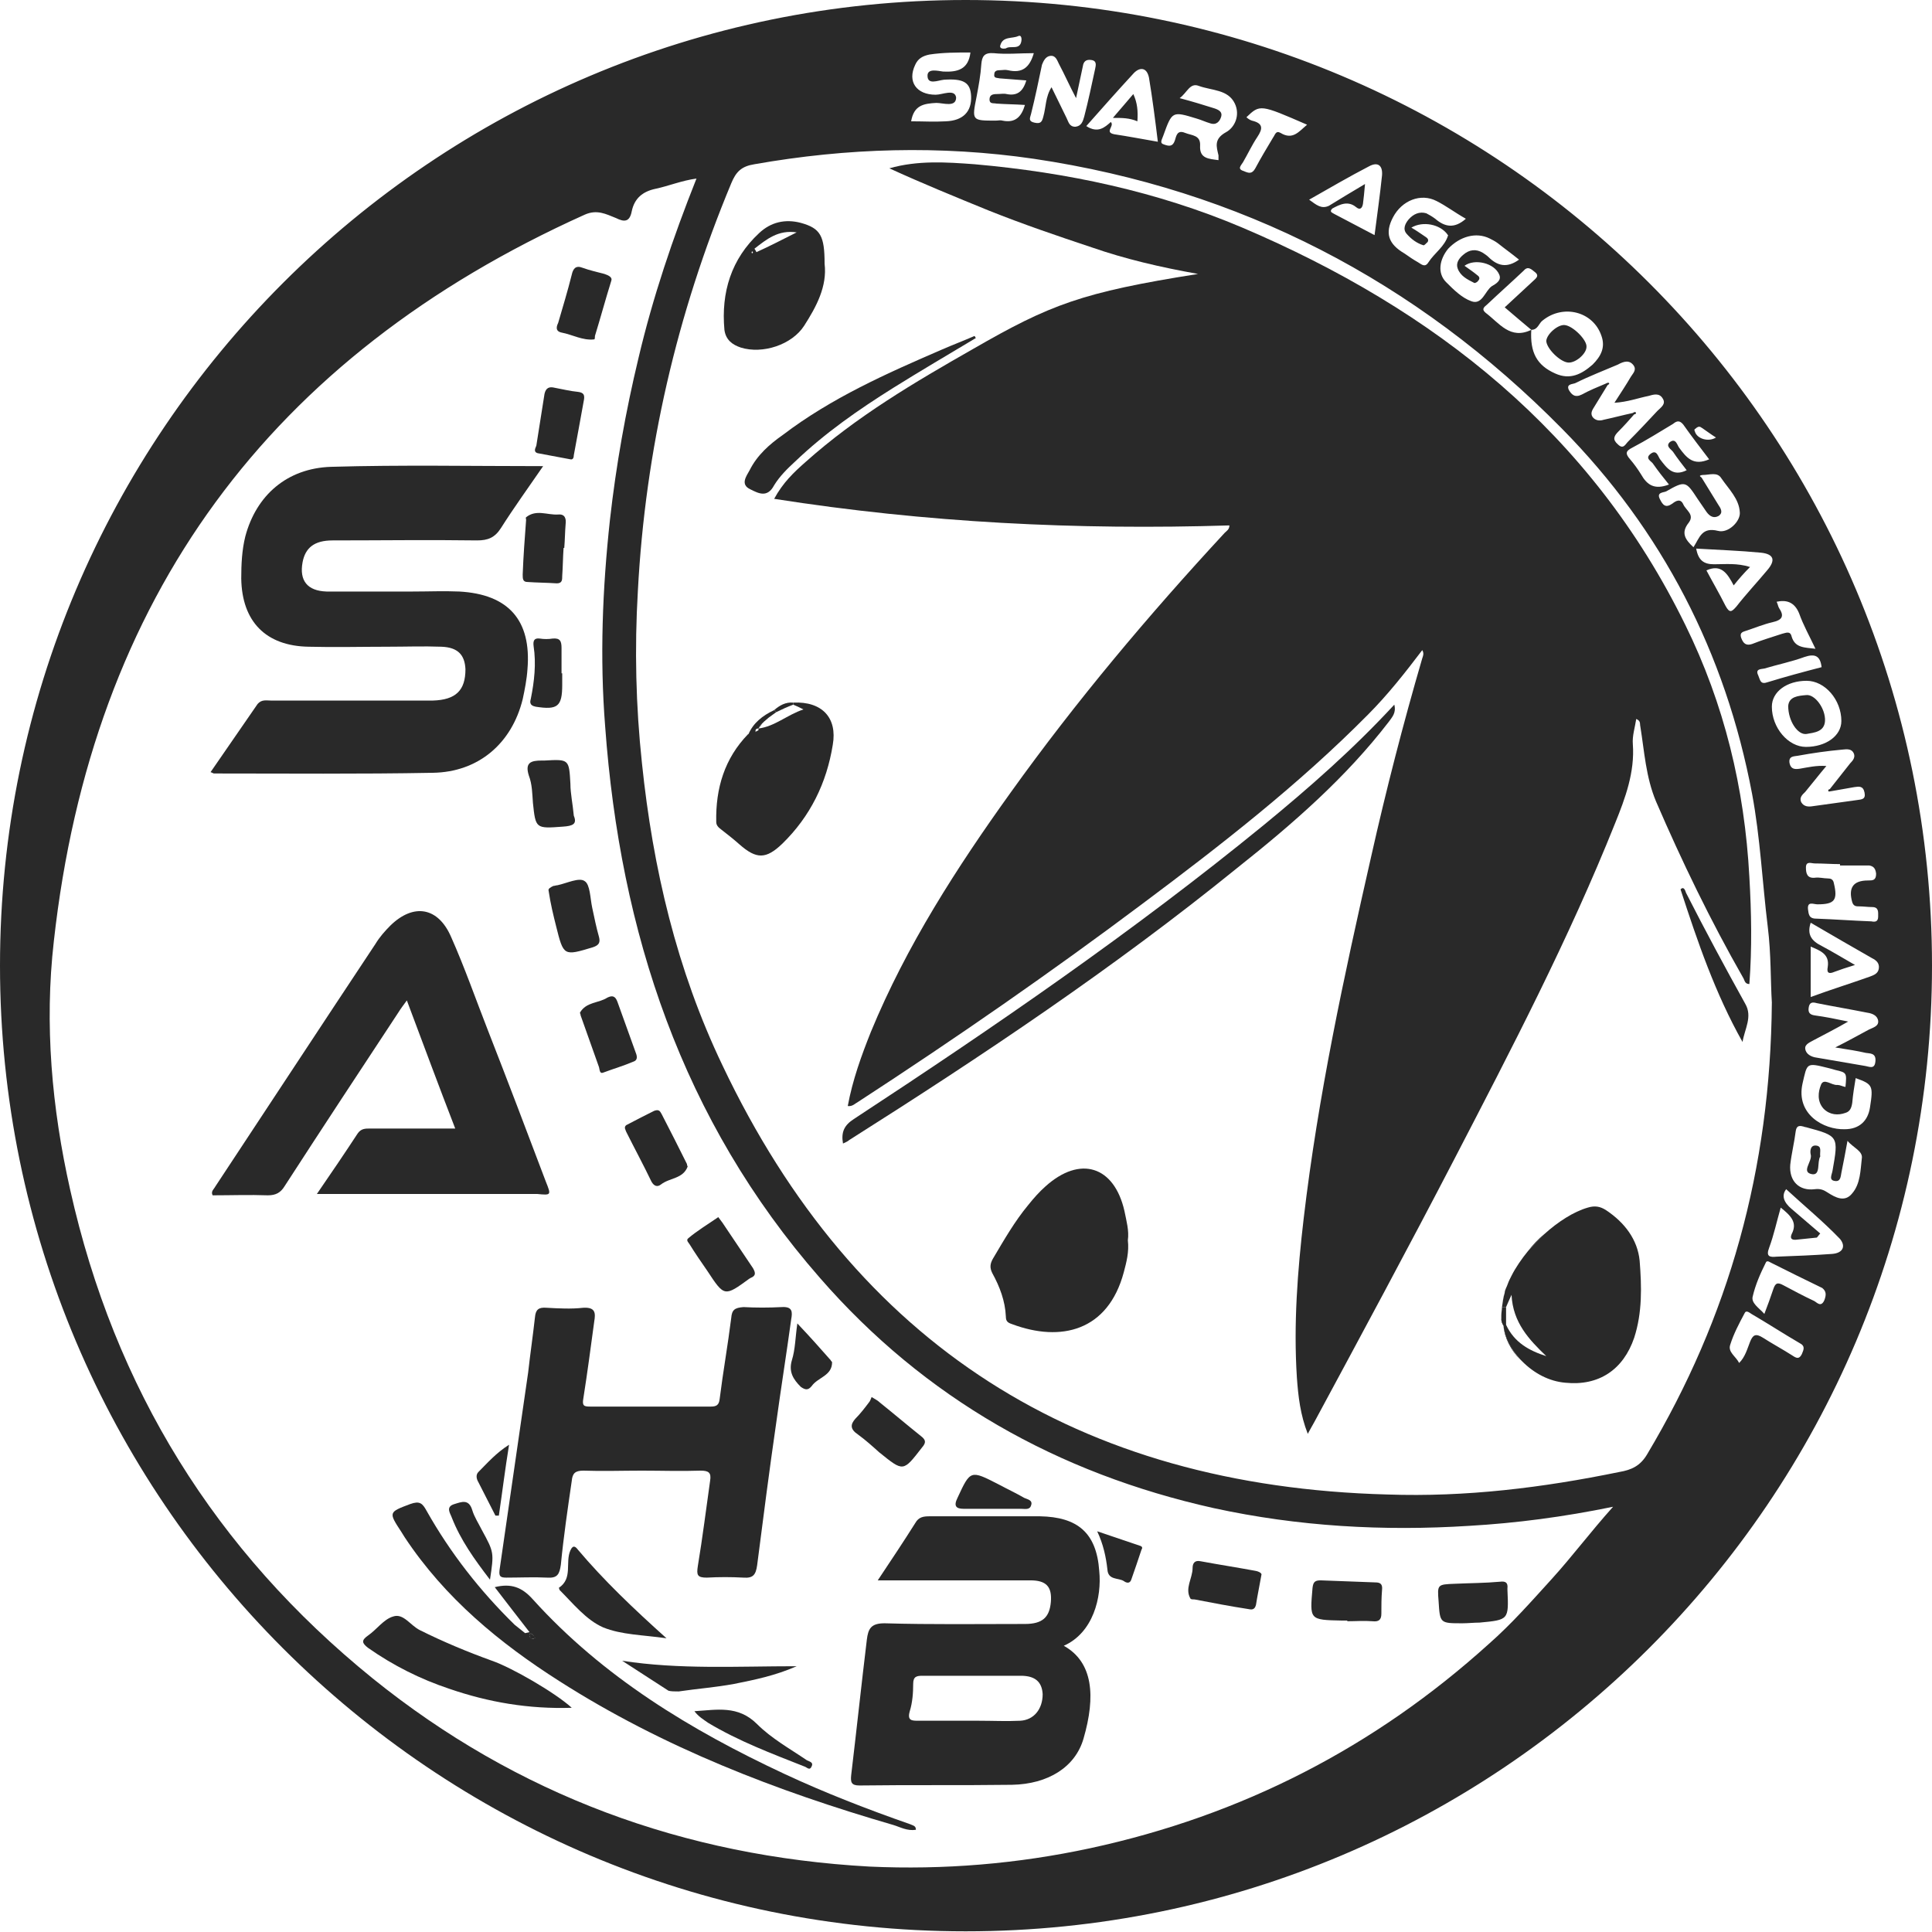
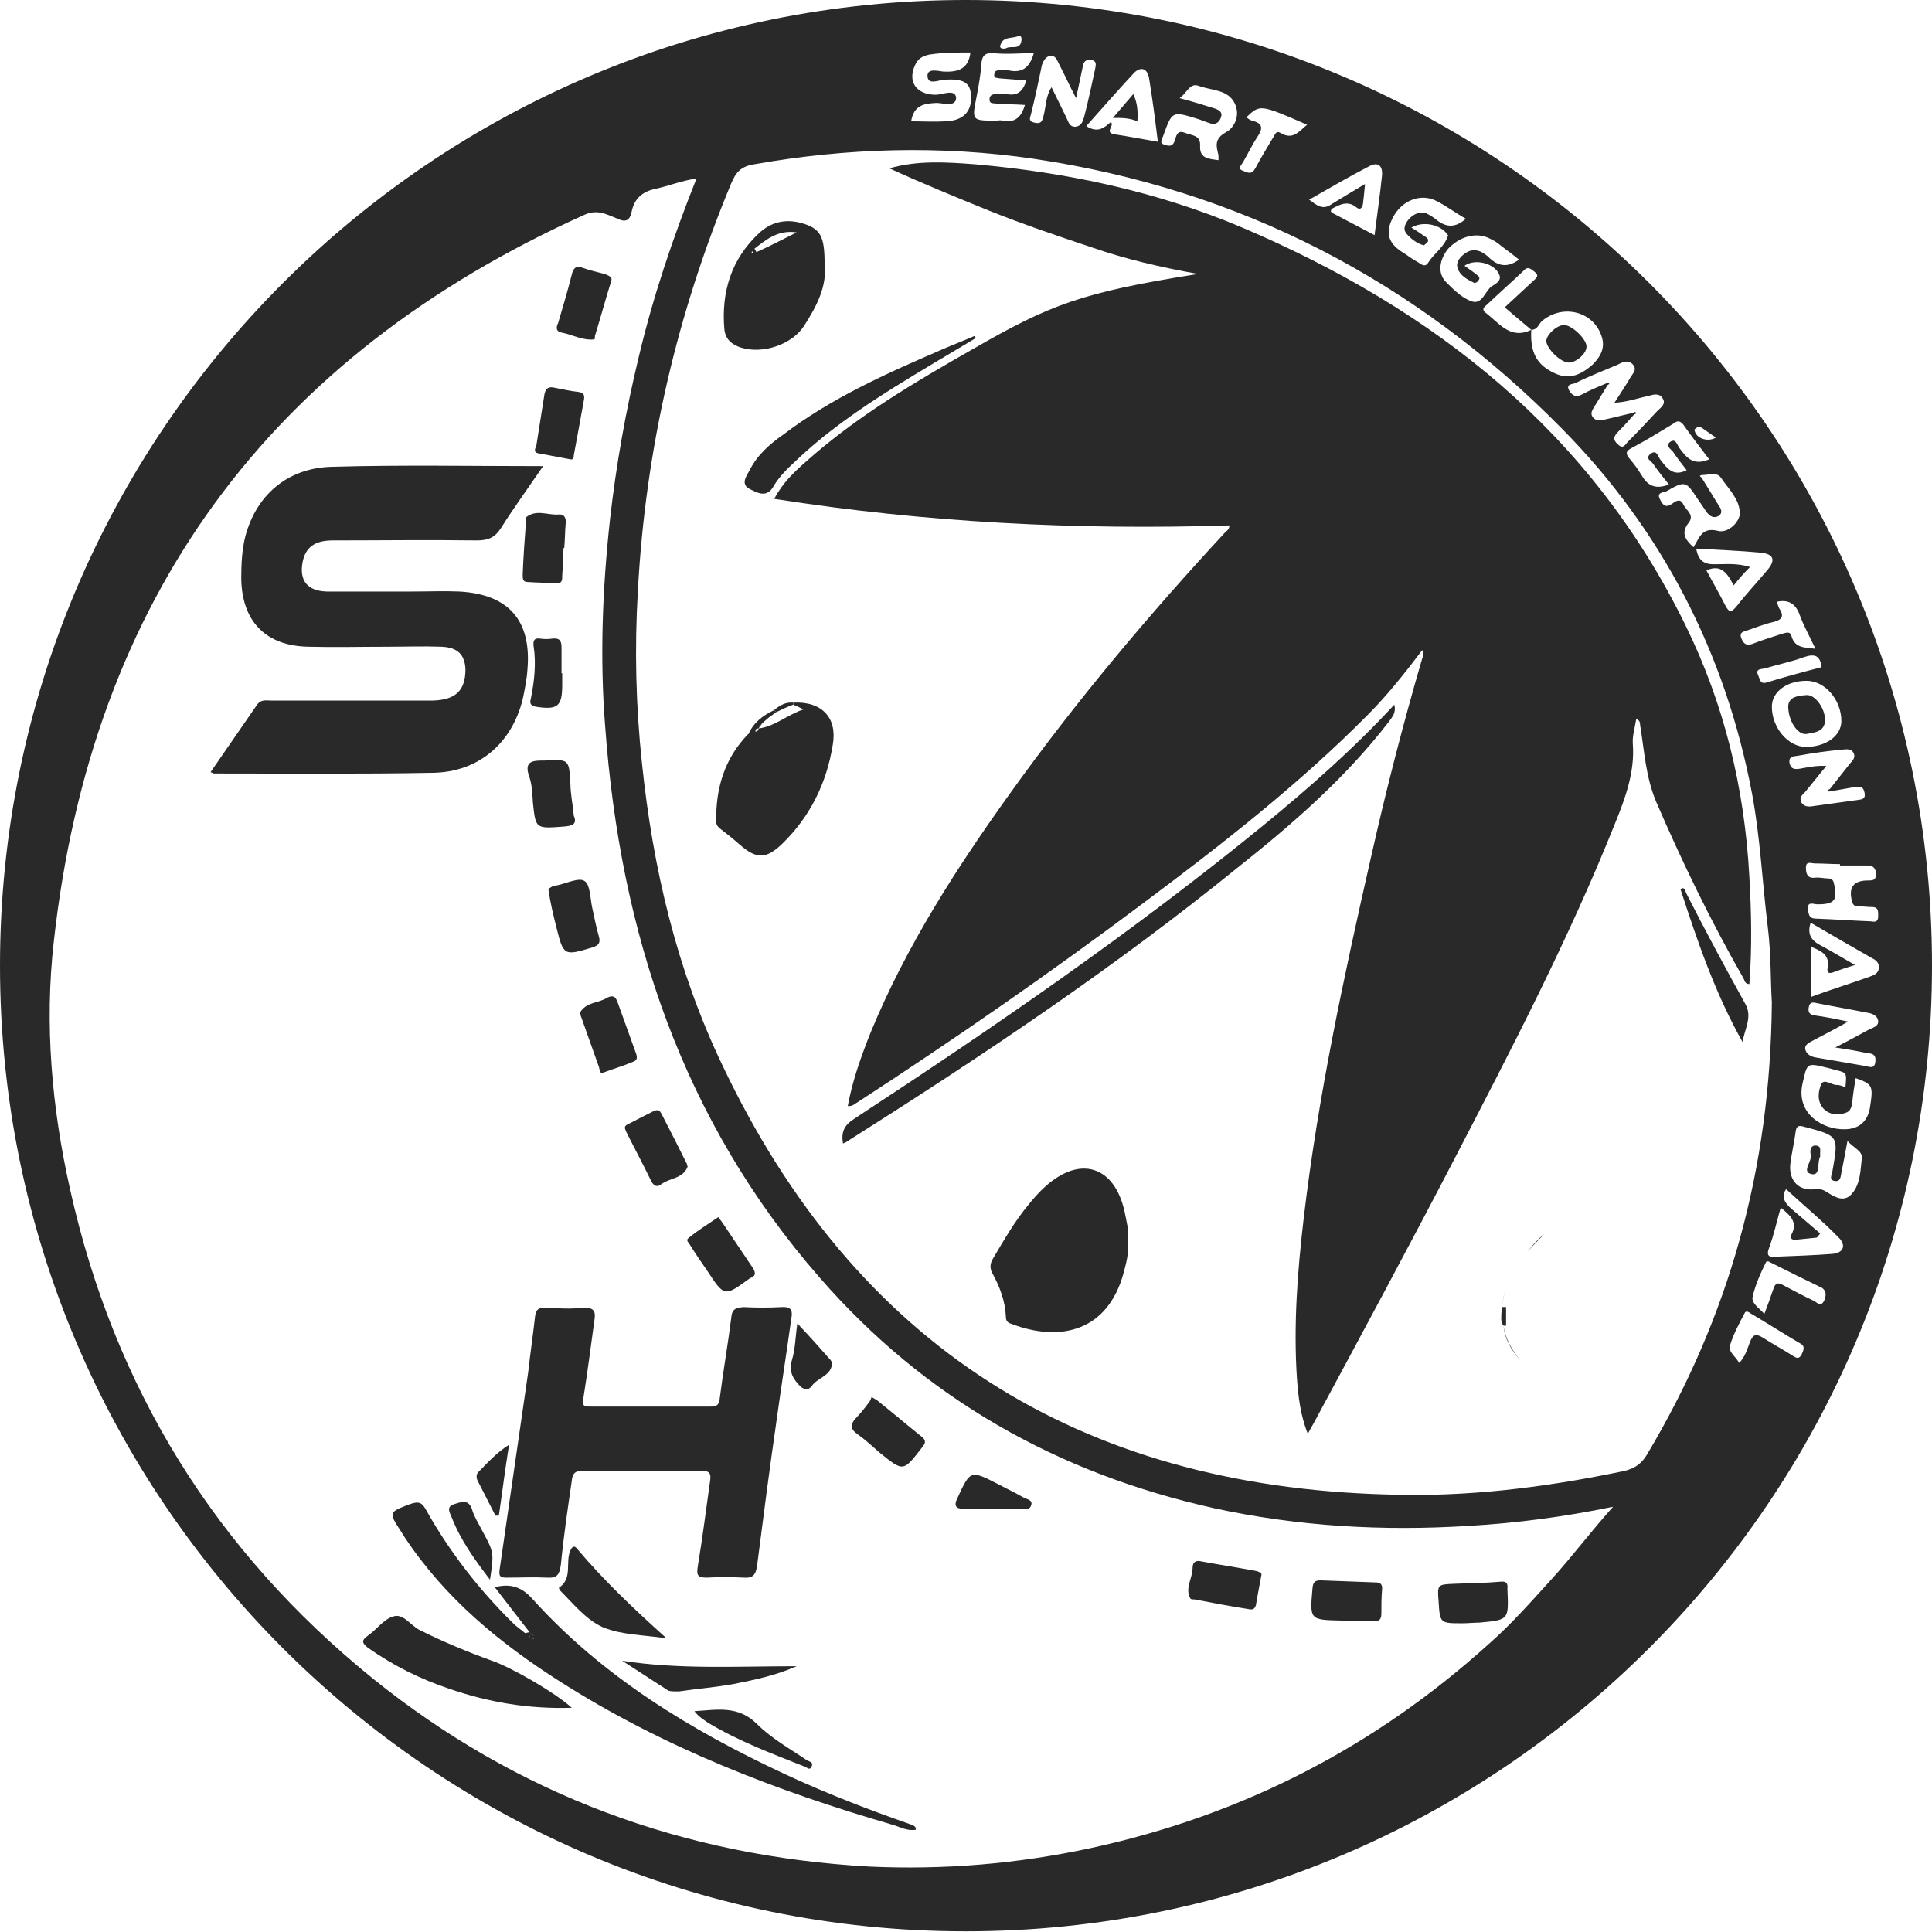
<svg xmlns="http://www.w3.org/2000/svg" enable-background="new 0 0 283.5 283.5" viewBox="0 0 283.5 283.5">
  <switch>
    <g fill="#292929">
      <path d="m146.2 245.9c-1.2 0-2.3 0-3.5 0s-2.5 0-3.7 0h3.7z" />
      <path d="m111.3 106.9c.1-.3.3-.5.5-.7-.1.2-.3.4-.5.7z" />
      <path d="m262.4 103.6c0 2.2 1.4 4.3 2.7 4.1 1.1-.2 2.6-.3 2.7-1.9.1-1.8-1.5-4-2.8-3.8-1.1.1-2.5.2-2.6 1.6z" />
      <path d="m166.3 13.8c-1 1.2-1.9 2.2-3 3.5 1.4 0 2.4 0 3.6.5.1-1.5 0-2.7-.6-4z" />
      <path d="m220.3 193.5c0 .3.1.7.3 1 .2 1.9 1.1 3.6 2.5 5.1-1.3-1.5-2.2-3.2-2.5-5.1-.1-.3-.2-.6-.3-1z" />
      <path d="m230.1 53.2c1.1.1 2.7-1.3 2.7-2.3.1-1-2-3.1-3.2-3.2-1-.1-2.6 1.3-2.7 2.3 0 1.1 2 3.1 3.2 3.2z" />
      <path d="m141.4 221.4h4.5 3.9c-1.3 0-2.6 0-3.9 0-1.5 0-3 0-4.5 0z" />
      <path d="m266.5 168.1c-.9-.1-.9.9-.8 1.3.3 1-1.5 2.6.2 2.9 1.3.2.7-1.8 1.2-2.6-.1-.7.3-1.5-.6-1.6z" />
      <path d="m141.7 0c-78.2 0-141.7 63.5-141.7 141.7s63.5 141.7 141.7 141.7 141.8-63.4 141.8-141.7-63.5-141.7-141.8-141.7zm127.5 142.6c.8-.3 1.7-.6 3-1-1.9-1.1-3.4-2-4.9-2.8-1.4-.7-2.2-1.6-1.6-3.4 3.1 1.8 6 3.5 9 5.2.6.3 1.1.7 1 1.5s-.8 1-1.3 1.2c-2.8 1-5.7 1.9-8.7 3 0-2.5 0-4.9 0-7.4 1.4.6 2.8 1.1 2.5 3-.2 1 .3 1 1 .7zm6.1-14.4c0 1-.5 1-1.2 1-2.2 0-2.9 1.1-2.3 3.2.2.6.6.6 1 .6.6 0 1.3.1 1.9.1 1 0 .9.7.9 1.4 0 .8-.5.8-1 .7-2.7-.1-5.4-.3-8.1-.4-1.1 0-1.1-.7-1.2-1.4-.1-1.2.8-.7 1.4-.7 2.5 0 3-.6 2.4-3.1-.1-.6-.5-.7-.9-.7-.6 0-1.3-.2-1.9-.1-1.1.1-1.3-.6-1.3-1.5 0-1 .8-.6 1.3-.6 1.2 0 2.5.1 3.7.1v.2h4.3c.5.1.9.3 1 1.2zm-3.3-17.7c.3.6-.1 1.1-.5 1.5-1 1.3-2 2.5-3 3.8-.1 0-.3.1-.2.3 0 .1.3 0 .4 0 1.1-.2 2.3-.4 3.4-.6.7-.1 1.3-.2 1.5.8s-.4 1-1.1 1.1c-2.2.3-4.3.6-6.5.9-.6.1-1.3.1-1.7-.6-.3-.7.2-1.1.6-1.5 1-1.2 2-2.5 3.1-3.8-1.5-.1-2.7.2-3.9.4-.7.1-1.3.1-1.5-.8-.2-1.1.7-1 1.2-1.1 2.2-.4 4.3-.7 6.5-.9.8-.1 1.4-.1 1.7.5zm-1.8-4.7c0 2.2-2.3 3.8-5.2 3.8-2.6 0-5-2.8-5-5.9 0-2.2 2.2-3.8 5.1-3.8 2.7 0 5.1 2.8 5.1 5.9zm-2.9-7.9c-2.7.7-5.3 1.4-7.9 2.2-1.1.4-1.1-.3-1.4-1-.5-1 .5-.9.9-1 2-.6 4-1 5.9-1.7 1.5-.5 2.3-.2 2.5 1.5zm-3.3-7.9c.6 1.7 1.5 3.3 2.4 5.2-1.6-.2-3-.1-3.5-1.8-.2-.9-.9-.5-1.4-.4-1.5.5-2.9.9-4.4 1.5-.9.3-1.3-.1-1.6-.9-.3-.9.4-.9.9-1.1 1.2-.4 2.4-.9 3.7-1.2s1.8-.8 1-2c-.2-.3-.2-.6-.4-1 1.4-.3 2.6 0 3.3 1.7zm-4.7-6.3c-1.5 1.8-3.1 3.5-4.5 5.3-.7.8-1 1-1.6-.1-.9-1.8-1.9-3.5-2.8-5.2 2.2-1 3.1.5 4 2.2.8-1 1.5-1.8 2.4-2.7-1.9-.6-3.6-.4-5.3-.4-1.5 0-2.3-.6-2.6-2.3 3.3.2 6.4.3 9.5.6 1.9.2 2.2 1.1.9 2.6zm-6.7-13.5c1.1 1.6 2.6 3 2.7 5 .1 1.3-1.7 3.1-3.2 2.7-2.4-.6-2.7 1-3.6 2.4-1.2-1.1-1.9-2.1-.7-3.6.9-1.2-.4-1.8-.8-2.7s-1.1-.5-1.6-.1c-1 .7-1.4.2-1.8-.6-.6-1.1.5-1 .9-1.2 2.8-1.6 2.9-1.5 4.6 1.1.4.6.9 1.3 1.3 1.9.5.7 1.1 1 1.8.6.7-.5.3-1.1-.1-1.7-.8-1.3-1.6-2.6-2.4-3.9-.2-.2-.5-.3.1-.4 1.1 0 2.2-.5 2.8.5zm-3.8-7.3c.2-.2.5-.4.8-.2.1.1.2.1.3.2.6.4 1.1.8 1.9 1.3-1.1.7-2.8.2-3.1-.9-.1-.2-.1-.3.1-.4zm-1.8-.6c1.2 1.7 2.5 3.4 3.8 5.1-2.3 1-3.3-.2-4.4-1.7-.3-.4-.5-1.5-1.4-.8-.6.6.2 1 .5 1.4.6.9 1.3 1.8 2 2.7-2 1-2.9-.3-3.9-1.6-.3-.4-.5-1.5-1.4-.8s.2 1.1.4 1.5c.7 1 1.4 1.9 2.3 3-2.1.8-3.2.1-4.1-1.5-.5-.8-1-1.5-1.6-2.2-.7-.8-.7-1.2.3-1.7 2.1-1.1 4-2.3 6-3.5.6-.5 1-.5 1.5.1zm-7.3-8.7c.5.7-.1 1.2-.4 1.7-.7 1.2-1.5 2.4-2.4 3.8 1.9-.1 3.5-.7 5-1 .7-.2 1.6-.5 2.1.4.5.8-.3 1.3-.8 1.8-1.4 1.5-2.8 3-4.3 4.5-.4.4-.7 1.2-1.5.4-.8-.7-.6-1.2.1-1.9.8-.8 1.6-1.7 2.3-2.5.1 0 .4-.1.2-.3 0-.1-.3 0-.4.1-1.4.3-2.9.7-4.3 1-.6.2-1.2.1-1.6-.4-.4-.6 0-1.1.3-1.6.6-1 1.3-2.1 1.9-3.1.2-.1.3-.2.2-.3s-.3 0-.5.1c-1.2.5-2.4 1-3.5 1.6-1 .5-1.5 0-1.9-.7-.4-.9.6-.8 1-1 2-1 4.1-1.8 6.2-2.7.9-.5 1.7-.7 2.3.1zm-14.5-13.7c.8.6.1 1-.3 1.4-1.4 1.3-2.7 2.5-4.1 3.8 1.4 1.2 2.7 2.3 3.9 3.3 1 0 1.1-1 1.7-1.4 3-2.4 7.4-1.3 8.6 2.3.6 1.7-.1 3-1.3 4.2-1.6 1.4-3.3 2.3-5.5 1.3-2.7-1.2-3.7-3.1-3.5-6.4-3.1 1.5-4.7-1-6.7-2.5-.6-.5-.3-.8.2-1.2 1.8-1.7 3.6-3.3 5.4-5 .6-.7 1.1-.2 1.6.2zm-6.6-4.9c.4.2.8.4 1.2.7 1 .8 2 1.5 3.1 2.4-1.8 1.3-3.2.9-4.5-.4-.2-.2-.5-.4-.8-.6-1-.6-2-.5-2.9.3-.6.5-1.1 1.2-.8 2 .4 1.1 1.4 1.6 2.4 2.1.1.1.5-.1.6-.3.3-.3.2-.6-.1-.8-.6-.5-1.2-.9-1.9-1.4 1.5-1.1 4.4-.4 5.1 1.3.4.9-.6 1.4-1.1 1.7-1 .7-1.4 2.8-3 2.2-1.4-.5-2.6-1.7-3.7-2.8-1.3-1.3-1-3.3.3-4.9 1.7-1.8 4.1-2.5 6.1-1.5zm-14.2-3.1c1.3-2.5 4.1-3.6 6.4-2.4 1.4.7 2.7 1.7 4.3 2.6-1.7 1.5-3.1 1.2-4.5 0-.4-.3-.9-.6-1.3-.8-1-.3-1.9.1-2.6.9-.5.6-.9 1.4-.3 2.1.7.8 1.5 1.4 2.5 1.7.1 0 .4-.3.6-.5.2-.4-.1-.6-.4-.8-.6-.4-1.3-.9-2-1.3 1.7-1 4.2-.5 5.3 1 0 .1.1.1.1.1-.5 1.7-2 2.6-2.9 4-.5.8-1 .3-1.5 0-.7-.4-1.3-.8-2-1.3-2.4-1.4-2.9-3-1.7-5.3zm-3.5-7.5c1.3-.7 2-.1 1.9 1.3-.3 2.9-.7 5.7-1.1 8.8-2.1-1.1-4-2.1-5.9-3.1-.3-.2-.8-.3-.3-.8 1.1-.6 2.3-1.2 3.5-.2.6.5.9.1 1-.5.1-.8.2-1.7.3-2.9-2 1.2-3.7 2.2-5.3 3.2-1.1.5-1.8-.1-2.9-.9 3-1.7 5.9-3.4 8.8-4.9zm-18.5-.6c.7-1.2 1.3-2.5 2.1-3.7s.9-2-.8-2.4c-.3-.1-.6-.3-.8-.5 2-1.9 2-1.9 8.9 1.1-1.2 1-2.1 2.3-3.9 1.2-.7-.4-.8.3-1.1.7-.9 1.5-1.8 3-2.6 4.5-.5.9-1 .7-1.7.4-1-.3-.4-.8-.1-1.3zm-11.7-3.9c1.3-3.6 1.3-3.6 4.9-2.5.7.2 1.3.5 2 .7.9.3 1.4-.3 1.6-1s-.4-1-1-1.2c-1.6-.5-3.2-1-5.1-1.5 1.1-.8 1.5-2.3 2.8-1.8 1.9.7 4.3.5 5.3 2.6.8 1.7 0 3.5-1.3 4.2-1.8 1-1.4 2.1-1.1 3.4v.7c-1.4-.2-2.8-.2-2.7-2.1.1-1.6-1.2-1.5-2.2-1.9-1.2-.5-1.3.5-1.5 1.1-.3.9-.8.9-1.6.6-.7-.2-.3-.7-.1-1.3zm-2.1-8.5c.5 3 .9 6.1 1.3 9.4-2.3-.4-4.4-.8-6.4-1.1-1.5-.3.1-1.2-.5-1.8-.9.8-1.9 1.7-3.6.6 2.3-2.6 4.6-5.2 7-7.8.9-.9 1.9-.8 2.2.7zm-14.5-3.2c.8-.1 1 .6 1.3 1.2.8 1.5 1.5 3.1 2.5 5 .4-1.9.7-3.3 1-4.7.1-.7.5-1 1.2-.9.9.1.7.8.6 1.3-.5 2.3-1 4.7-1.6 7-.2.7-.4 1.4-1.3 1.5-.9 0-1-.7-1.3-1.3-.7-1.4-1.4-2.9-2.2-4.5-.9 1.4-.8 2.9-1.2 4.3-.2.8-.4 1.1-1.3.9s-.7-.6-.5-1.3c.6-2.4 1.1-4.8 1.6-7.2.2-.5.5-1.2 1.2-1.3zm-7.3-1.6c.4-1.3 1.7-.9 2.6-1.3.4-.2.5.2.5.5-.1 1.7-1.6.8-2.3 1.3-.5.1-1 0-.8-.5zm-3.5 7.6c.3-1.6.6-3.2.7-4.8.1-1.1.4-1.7 1.8-1.6 1.9.2 3.8 0 5.9 0-.6 2.1-1.7 3-3.8 2.5-.4-.1-.8 0-1.2 0s-.8.1-.8.6c-.1.6.4.5.8.6 1.3.1 2.6.2 3.9.3-.5 1.7-1.4 2.3-2.9 2-.4-.1-.9 0-1.4 0-.6 0-1.1.1-1.1.8s.6.5 1 .6c1.4.1 2.7.1 4.2.2-.5 1.7-1.4 2.7-3.3 2.3-.3-.1-.6 0-1 0-3.5 0-3.5 0-2.8-3.5zm-6-.3c-2.8 0-4.2-1.9-3-4.4.4-.9 1.1-1.3 2.1-1.5 2-.3 4-.3 6-.3-.3 2.5-1.9 2.9-4 2.8-.8-.1-2.3-.5-2.3.6 0 1.4 1.5.7 2.4.6 2.9-.2 3.9.4 4 2.4.1 2.3-1.2 3.6-3.7 3.7-1.7.1-3.3 0-5.1 0 .4-2.4 1.9-2.6 3.7-2.7 1 0 2.9.7 2.9-.8-.2-1.3-2-.4-3-.4zm90.4 217.8c-3 3.3-5.9 6.6-9.2 9.5-16.8 15.2-36.3 25.2-58.5 30-10.7 2.3-21.5 3.2-32.4 2.7-27.2-1.5-51.7-10.5-72.9-27.6-23.1-18.7-37.9-42.6-44.4-71.7-2.7-12-3.8-24.3-2.4-36.5 5.6-50.4 31.7-85.8 77.9-106.6 1.8-.8 3.1-.1 4.6.5 1.2.6 2 .6 2.3-1 .4-1.9 1.6-2.9 3.5-3.3s3.8-1.2 6-1.5c-3.5 8.8-6.4 17.4-8.5 26.3-1.9 7.9-3.3 15.8-4.2 23.8-1.1 10.1-1.5 20.2-.7 30.3 2.2 30.2 11.3 57.8 31.5 80.9 15.4 17.7 34.9 28.7 57.8 33.8 12.4 2.7 24.9 3.4 37.5 2.6 6.9-.4 13.8-1.3 21.1-2.8-3.4 3.8-6 7.3-9 10.6zm14-18.3c-1 1.7-2.3 2.3-4.1 2.6-11.2 2.3-22.5 3.7-34 3.3-45.3-1.2-78.1-21.9-97.6-63-6.7-14-10.2-28.9-11.8-44.3-.9-8.4-1.1-16.8-.6-25.3 1.1-20.7 5.7-40.6 13.7-59.8.7-1.7 1.5-2.5 3.4-2.8 13.6-2.4 27.3-2.8 41-.8 30.3 4.5 56.1 17.9 77.5 39.6 14.7 14.9 24 32.9 27.9 53.6 1.2 6.4 1.5 13 2.3 19.5.5 4 .4 8 .6 11.1-.2 24.5-6.3 46.2-18.3 66.3zm22.7-14.7c-.4.8-.8.6-1.4.2-1.4-.9-2.9-1.7-4.3-2.6-1.1-.7-1.5-.4-1.9.6s-.7 2.2-1.6 3.1c-.5-1-1.7-1.6-1.3-2.7.5-1.6 1.3-3.1 2.1-4.6.2-.5.7-.1 1 .1 2.4 1.4 4.7 2.9 7.1 4.3.8.4.6.9.3 1.6zm3.3-7.9c-.5 1.1-1.1.3-1.5.1-1.5-.7-3-1.5-4.5-2.3-.9-.5-1.2-.3-1.5.6-.4 1.2-.8 2.3-1.3 3.6-.8-.9-2-1.6-1.7-2.6.4-1.7 1.1-3.3 1.9-4.9.2-.5.7 0 1 .1 2.4 1.2 4.8 2.4 7.3 3.6.6.5.6 1 .3 1.8zm1.1-6.8c-2.7.2-5.4.3-8.1.4-1 .1-1.6 0-1.1-1.3.7-1.9 1.1-3.8 1.7-5.9 1.5 1.2 2.5 2.2 1.6 3.9-.3.7.1.9.8.8 1-.1 1.9-.2 2.9-.3.2-.2.3-.4.5-.6-1.4-1.2-2.8-2.4-4.2-3.6-1.2-1-1.5-2-.8-2.9 2.6 2.4 5.4 4.7 7.9 7.3.9 1.1.4 2.1-1.2 2.2zm4.4-14c-.2 1.7-.2 3.7-1.4 5.1-1.1 1.4-2.5.6-3.6-.1-.6-.4-1.1-.6-1.9-.5-2.3.3-3.8-1.2-3.6-3.6.2-1.7.6-3.3.8-4.9.1-.7.4-.9 1.1-.7.1 0 .2.1.4.1 4.8 1.3 4.8 1.3 3.9 6.4-.1.6-.6 1.4.4 1.5.8.1.8-.7.9-1.2.3-1.5.6-3 .9-4.7.8 1 2.3 1.5 2.1 2.6zm1.2-7.5c-.3 2-1.6 3.2-3.7 3.2-3.1.1-7.2-2.2-6.2-6.7.7-3 .5-3.1 3.7-2.3.4.1.8.2 1.1.3 1.7.4 1.7.4 1.5 2.5-.5-.1-.8-.3-1.2-.3-.8.1-2-1.1-2.4 0-.4 1-.6 2.4.4 3.5.9.9 2.1 1 3.2.6.7-.2.9-.8 1-1.5.1-1.2.3-2.4.5-3.6 2.5.9 2.6 1.1 2.1 4.3zm-.2-11.4c-1.5.8-2.9 1.6-4.9 2.6 1.9.3 3.2.5 4.5.8.6.1 1.5 0 1.4 1.2-.1 1.3-.9.8-1.6.7-2.4-.4-4.7-.8-7-1.2-.8-.1-1.6-.5-1.7-1.3-.1-.7.8-1 1.3-1.3 1.5-.8 3.1-1.6 5-2.7-1.9-.4-3.4-.7-4.9-.9-.7-.1-1-.4-.9-1.1.1-.8.5-.9 1.2-.7 2.5.5 4.9.9 7.4 1.4.7.1 1.5.4 1.6 1.2s-.8 1-1.4 1.3z" />
      <path d="m63.5 102.8c-7.9 0-15.8 0-23.7 0-.7 0-1.4-.2-2 .5-2.3 3.3-4.6 6.7-6.9 10 .3.1.4.2.5.2 10.7 0 21.4.1 32.1-.1 6.7-.1 11.6-4.3 13.2-10.8.3-1.4.6-2.9.7-4.4.6-7.2-2.8-11-10-11.4-2.3-.1-4.5 0-6.8 0-4.2 0-8.4 0-12.7 0-2.8-.1-4-1.6-3.5-4.3.4-2.1 1.7-3.2 4.4-3.2 7.1 0 14.1-.1 21.2 0 1.6 0 2.6-.4 3.5-1.8 1.9-3 4-5.9 6.2-9.1-10.6 0-20.8-.2-31.1.1-6.5.2-11 4.2-12.6 10.2-.5 2-.6 4.1-.6 6.2.1 6.3 3.6 9.9 9.9 10 3.8.1 7.7 0 11.5 0 2.7 0 5.3-.1 8 0 2.4.1 3.4 1.2 3.5 3.3 0 3.1-1.4 4.5-4.8 4.6z" />
-       <path d="m80.1 173.4c-2.8-7.4-5.6-14.8-8.5-22.2-1.8-4.6-3.4-9.2-5.4-13.7-1.9-4.4-5.5-5-8.9-1.7-.8.8-1.6 1.7-2.2 2.7-7.9 11.9-15.7 23.8-23.5 35.6-.2.4-.7.7-.4 1.3 2.7 0 5.4-.1 8.1 0 1.2 0 1.9-.4 2.5-1.4 5.5-8.5 11.1-17 16.7-25.5.3-.5.7-1 1.2-1.7 2.4 6.4 4.7 12.6 7.1 18.8-4.3 0-8.4 0-12.5 0-.7 0-1.3 0-1.8.7-1.9 2.9-3.8 5.7-6 8.9h2.3 30c2.1.2 2.1.2 1.3-1.8z" />
-       <path d="m152.6 222.5c-5.4 0-10.8 0-16.2 0-.9 0-1.6.1-2.1 1-1.7 2.7-3.5 5.4-5.5 8.4h2.2 20.2c2.3 0 3.2.9 3 3.2-.2 2.2-1.2 3.2-3.8 3.2-6.9 0-13.8.1-20.6-.1-2 0-2.4.8-2.6 2.4-.8 6.6-1.5 13.2-2.3 19.9-.1 1 0 1.5 1.2 1.5 7.5-.1 14.9 0 22.4-.1 5.3-.1 9.3-2.6 10.5-6.8 1.8-6.2 1.4-11.2-2.9-13.6 4.3-1.9 5.6-7.1 5.2-11-.4-5.6-3.2-7.9-8.7-8zm-2.9 30c-2 .1-4 0-6 0-3 0-6 0-8.9 0-1 0-1.7 0-1.3-1.4.4-1.3.5-2.7.5-4 0-1.1.5-1.2 1.4-1.2h3.7s2.5 0 3.7 0h3.5 3.5c2.1 0 3.1.9 3.2 2.7 0 2.2-1.3 3.8-3.3 3.9z" />
      <path d="m107.3 193.4c-.5 4-1.2 7.9-1.7 11.9-.1.9-.5 1.1-1.3 1.1-5.9 0-11.8 0-17.7 0-.9 0-1.2-.1-1-1.2.6-3.8 1.1-7.6 1.6-11.3.2-1.2.2-2.1-1.6-2-1.8.2-3.6.1-5.4 0-1.2-.1-1.6.3-1.7 1.4-.3 2.7-.7 5.4-1 8.1-1.4 9.7-2.8 19.3-4.2 29-.1.9.1 1.1 1 1.1 2 0 4-.1 6 0 1.5.1 1.8-.5 2-1.9.4-4.1 1-8.2 1.6-12.3.1-1.1.5-1.5 1.7-1.5 2.8.1 5.7 0 8.6 0s5.7.1 8.6 0c1.2 0 1.6.3 1.4 1.5-.6 4.2-1.1 8.3-1.8 12.5-.2 1.3-.1 1.7 1.3 1.7 1.8-.1 3.6-.1 5.4 0 1.4.1 1.8-.4 2-1.8.9-7 1.8-14 2.8-20.9.7-5.1 1.5-10.1 2.2-15.2.2-1.1.2-1.9-1.4-1.8-1.9.1-3.8.1-5.6 0-1.3.1-1.7.4-1.8 1.6z" />
      <path d="m133.6 267.7c-6.3-2.2-12.5-4.6-18.5-7.4-13.7-6.4-26.6-14.2-36.9-25.6-1.6-1.8-3.2-2.4-5.6-1.8 1.7 2.2 3.3 4.3 5.1 6.6-.5.1-.7.2-.7.1-.5-.4-1-.8-1.5-1.2-5.1-5-9.4-10.5-12.9-16.7-.6-1.1-1-1.5-2.4-1-3.2 1.2-3.2 1.2-1.3 4.1.2.3.3.5.5.8 5.9 8.9 13.9 15.5 22.7 21.1 15.2 9.7 31.8 16.1 49 21.1 1 .3 2 .9 3.3.7 0-.6-.4-.6-.8-.8zm-55.3-27.2c-.3 0-.5-.2-.6-.4-.1-.3.1-.4.2-.4.2.1.4.3.5.5.3.3-.1.1-.1.3z" />
      <path d="m61.6 239.2c-1.4-.7-2.4-2.5-3.9-2-1.4.4-2.4 1.9-3.7 2.8-1 .7-.9 1.1 0 1.8 3.7 2.6 7.7 4.6 11.9 6 5.8 2 11.7 3 18 2.8-2.4-2.2-8.8-5.9-11.7-6.9-3.6-1.3-7.2-2.8-10.6-4.5z" />
      <path d="m84.8 227.4c-.3-.4-.7-.8-1.1.1-.8 1.8.4 4.1-1.7 5.5 0 0 .1.2.1.3 2 2 3.9 4.4 6.4 5.5 2.7 1.1 5.8 1.1 9.3 1.6-4.9-4.4-9.2-8.5-13-13z" />
      <path d="m99.6 248.2c2.7-.4 5.4-.6 8.1-1.1 3-.6 6-1.2 9.2-2.6-8.8 0-17.2.5-25.6-.8 2.3 1.5 4.5 2.9 6.8 4.4.4.1.9.1 1.5.1z" />
      <path d="m76.7 84.3c0 .6 0 1.1.7 1.1 1.4.1 2.8.1 4.3.2.8 0 .8-.5.8-1.1.1-1.4.1-2.7.2-4.1h.1c.1-1.2.1-2.3.2-3.5.1-.8-.1-1.5-1.1-1.4-1.6.1-3.2-.8-4.7.4-.1.1 0 .2 0 .4-.2 2.7-.4 5.3-.5 8z" />
      <path d="m91.9 166.1c1.2 2.4 2.5 4.8 3.7 7.3.4.7.9.8 1.4.4 1.3-1 3.2-.8 3.9-2.6 0-.1-.1-.2-.1-.4-1.2-2.4-2.4-4.8-3.7-7.3-.2-.3-.3-.8-1.1-.5-1.2.6-2.6 1.3-4.1 2.1-.4.3-.1.7 0 1z" />
      <path d="m101.2 182.6c.8 1.3 1.7 2.6 2.6 3.9 2.5 3.8 2.5 3.8 6.2 1.1.1 0 .1-.1.2-.1.7-.3.7-.7.3-1.4-1.5-2.2-3-4.5-4.5-6.7-.2-.3-.4-.5-.6-.8-1.6 1.1-3.1 2-4.4 3.1-.4.3.1.7.2.9z" />
      <path d="m85.1 148.6c0 .1.1.2.1.4.9 2.5 1.8 5.1 2.7 7.6.1.4.1 1 .6.8 1.6-.6 3-1 4.4-1.6.7-.2.6-.8.4-1.3-.9-2.5-1.8-5-2.7-7.5-.3-.8-.7-1-1.5-.6-1.2.8-3.1.6-4 2.2z" />
      <path d="m78.2 117.8c.4 3.8.4 3.8 4.4 3.5 1.5-.1 2.1-.4 1.6-1.6-.1-1-.2-1.7-.3-2.4-.1-.8-.2-1.5-.2-2.3-.2-3.6-.2-3.6-3.8-3.4-.1 0-.3 0-.4 0-1.6 0-2.5.3-1.9 2.2.5 1.3.5 2.7.6 4z" />
      <path d="m81.6 135.9c1.1 4.4 1.1 4.4 5.4 3.1.9-.3 1.1-.7.9-1.5-.4-1.4-.7-2.9-1-4.3s-.3-3.4-1.1-3.9c-.8-.6-2.6.3-4 .6-.2 0-.4.1-.6.1-.4.2-.8.4-.7.7.3 2 .7 3.6 1.1 5.2z" />
      <path d="m82.4 48.8c1.6.3 3.1 1.2 4.8 1 .1 0 .1-.4.1-.5.8-2.6 1.5-5.2 2.4-8.1.2-.5-.4-.8-1-1-1.1-.3-2.1-.5-3.2-.9-1-.4-1.4.1-1.6 1-.6 2.4-1.3 4.7-2 7.1-.2.4-.5 1.2.5 1.4z" />
      <path d="m201.8 232.2c-2.7-.1-5.3-.2-8-.3-.8 0-1.1.2-1.2 1.1-.4 4.7-.5 4.7 4.3 4.8h.8v.1c1.2 0 2.5-.1 3.7 0 .9.1 1.3-.2 1.3-1.1 0-1.2 0-2.3.1-3.5.1-.9-.3-1.1-1-1.1z" />
      <path d="m211.1 235c.2 3.2.2 3.2 3.5 3.2.8 0 1.7-.1 2.5-.1 4.3-.4 4.3-.4 4.1-4.8 0-.1 0-.1 0-.2.1-.9-.3-1.1-1.1-1-2.2.2-4.4.2-6.6.3-2.6.1-2.6.1-2.4 2.6z" />
      <path d="m125.9 210.5c1.1.8 2.1 1.7 3.1 2.6 3.6 2.9 3.5 2.9 6.3-.7.6-.7.6-1.1-.2-1.7-2-1.6-4-3.3-6-4.9-.2-.2-.5-.4-1.2-.8-.1.2-.2.6-.4.8-.6.8-1.3 1.7-2 2.4-.7.8-.8 1.5.4 2.3z" />
      <path d="m78.9 66.5c1.6.3 3.2.6 4.8.9.4.1.5-.3.5-.6.5-2.7 1-5.4 1.5-8.2.1-.7-.1-1-.9-1.1-1.1-.1-2.3-.4-3.4-.6-.8-.2-1.3 0-1.5.9-.4 2.5-.8 5.1-1.2 7.6-.1.3-.5.9.2 1.1z" />
      <path d="m184.2 230.5c-2.7-.5-5.3-.9-8-1.4-.9-.2-1.2.3-1.2 1 0 1.5-1.2 3-.3 4.5.1.1.4.1.6.1 2.6.5 5.2 1 7.8 1.4.5.1 1 .2 1.2-.6.2-1.3.5-2.7.8-4.4.1-.2-.3-.5-.9-.6z" />
      <path d="m78.6 103.7c3.2.5 3.9 0 3.9-3.2 0-.6 0-1.2 0-1.7 0 0 0 0-.1 0 0-1.2 0-2.5 0-3.7 0-1-.2-1.5-1.3-1.4-.6.1-1.3.1-1.9 0-.8-.1-1 .3-.9 1.1.4 2.6.1 5.2-.4 7.7-.1.4-.3 1 .7 1.2z" />
      <path d="m103.9 252.8c4.5 2.7 9.3 4.5 14.1 6.4.4.1.8.7 1.1 0 .3-.6-.3-.7-.7-.9-2.5-1.7-5.2-3.2-7.3-5.3-2.8-2.8-5.9-2.1-9.2-1.9.6.8 1.3 1.2 2 1.7z" />
      <path d="m141.4 221.4h4.5 3.9c.6 0 1.3.2 1.5-.5.3-.8-.6-.9-1-1.1-1.2-.7-2.5-1.3-3.8-2-4.1-2.1-4.1-2.1-6 2-.6 1.2-.2 1.6.9 1.6z" />
      <path d="m119.1 203.4c.9-1.3 3-1.5 3-3.5 0-.1-.2-.2-.2-.3-1.5-1.7-3-3.4-4.9-5.4-.3 2.1-.3 3.8-.8 5.4-.5 1.7.2 2.8 1.3 3.9.7.5 1.1.5 1.6-.1z" />
      <path d="m66.7 220.7c-1.4.4-.6 1.4-.4 2 1.3 3.3 3.3 6.1 5.6 9.1.6-4 .6-4-1.2-7.3-.5-1-1.1-1.9-1.4-2.9-.5-1.7-1.6-1.2-2.6-.9z" />
-       <path d="m167.2 226.8c-2.1-.7-4.1-1.4-6.2-2.1.9 1.9 1.3 3.8 1.5 5.6.1 1.6 1.6 1.2 2.4 1.7.4.3.9.4 1.1-.2.5-1.4 1-2.9 1.5-4.4.2-.3.1-.5-.3-.6z" />
      <path d="m73.2 222.4c.5-3.4.9-6.7 1.5-10.4-1.9 1.2-3.2 2.7-4.5 4-.4.4-.3 1 0 1.5.8 1.6 1.7 3.3 2.5 4.9z" />
      <path d="m247.3 91.7c-13.8-28.2-36.8-46.3-65-58.3-12.5-5.3-25.7-8.1-39.3-9.3-4.1-.3-8.3-.6-12.5.6 4.8 2.2 9.7 4.2 14.6 6.2 5 2 10 3.7 15.1 5.4 4.9 1.7 10 2.9 15.6 3.9-17.1 2.7-21.7 4.5-33 11-8.6 4.9-17.1 9.9-24.6 16.6-1.7 1.5-3.3 3-4.6 5.4 22.3 3.5 44.5 4.6 66.8 3.9 0 .6-.4.8-.7 1.1-11.2 12.1-21.8 24.7-31.4 38.1-7.9 11-15.3 22.5-20.5 35.1-1.4 3.5-2.7 7.1-3.4 10.9.7.1 1.1-.4 1.5-.6 14.3-9.3 28.3-19 41.9-29.2 11.5-8.6 22.8-17.4 32.9-27.6 2.9-2.9 5.5-6.2 8-9.5.3.5.1.9 0 1.2-2.8 9.6-5.3 19.3-7.5 29.1-4 17.6-7.8 35.2-9.9 53.1-.9 7.7-1.5 15.5-1 23.3.2 2.8.5 5.5 1.6 8.3.4-.7.7-1.3 1-1.8 6.9-12.8 13.8-25.6 20.5-38.5 8.4-16.2 16.8-32.3 23.6-49.3 1.5-3.7 2.9-7.5 2.6-11.6-.1-1.2.3-2.4.5-3.7.7.3.5.7.6 1.1.6 3.7.8 7.4 2.3 11 3.8 8.8 8 17.5 12.8 25.9.2.3.2.9.9.9.4-5.3.3-10.5 0-15.7-.7-13.1-3.7-25.4-9.4-37z" />
-       <path d="m235.7 177.6c-.9-.6-1.7-.7-2.7-.4-2.1.6-4.4 2.1-6.4 3.9-.8.8-1.6 1.6-2.4 2.5-.9 1.1-1.8 2.4-2.4 3.6-.1.2-.2.4-.3.6-.2.4-.3.8-.5 1.2-.1.2-.2.5-.2.7-.2.7-.3 1.4-.4 2.1h.6c.2-.5.4-.9.8-1.8.2 4.1 2.6 6.6 5.1 9-2.5-.8-4.7-2-5.9-4.6-.1 0-.2 0-.4 0 .2 1.9 1.1 3.6 2.5 5.1l.3.3c1.7 1.7 3.9 2.9 6.3 3.1 4.9.5 8.5-1.9 10.1-6.6 1.2-3.7 1.1-7.5.8-11.3-.3-3.1-2.2-5.6-4.9-7.4z" />
      <path d="m220.8 189.6c-.2.7-.3 1.4-.4 2.1.1-.6.2-1.3.4-2.1z" />
      <path d="m226.6 181.1c-.8.8-1.6 1.6-2.4 2.5.7-.9 1.5-1.8 2.4-2.5z" />
      <path d="m165 177.7c-1.5-6.6-6.5-8.2-11.6-3.6-.9.8-1.7 1.7-2.5 2.7-2 2.4-3.6 5.2-5.2 7.9-.4.7-.5 1.3-.1 2.1 1.1 2 1.9 4.1 2 6.4 0 .7.3.9.9 1.1 7.2 2.7 14.1 1 16.4-7.6.4-1.5.8-3 .6-4.7.2-1.4-.2-2.8-.5-4.3z" />
      <path d="m116.4 103.1v.3c.5.2.9.4 1.5.7-2.4.8-4.2 2.5-6.6 2.8v.1.1c0 .1-.1.1-.1.1-.1.1-.3.1-.3.2-.3.2-.6.8-1.1.3-3.5 3.6-4.8 8-4.7 12.9 0 .5.3.8.7 1.1.9.7 1.8 1.4 2.7 2.2 2.5 2.2 3.9 2.2 6.3-.1 4.1-4 6.5-8.9 7.4-14.5.7-4-1.6-6.4-5.8-6.2z" />
      <path d="m203.8 105.9c.5-.7 1.1-1.3.8-2.5-6 6.5-12.5 12.2-19.2 17.7-19.1 15.6-39.5 29.6-60.1 43.1-1.4.9-1.9 1.9-1.6 3.6.4-.2.7-.3.9-.5 19.6-12.4 38.9-25.3 56.9-39.9 8.2-6.5 16-13.3 22.3-21.5z" />
      <path d="m108.7 51c3.2 1 7.5-.4 9.3-3.2s3.4-5.8 3-9.1c0-4.1-.6-5.2-3.5-6-2.3-.6-4.4-.1-6.1 1.5-4.1 3.8-5.6 8.7-5.1 14.2.2 1.5 1.2 2.2 2.4 2.6zm8.2-16.9c-2 1-3.9 2-5.9 2.9-.1-.2-.2-.4-.3-.5 1.8-1.4 3.5-2.8 6.2-2.4zm-6.6 2.9s0-.1.1-.1c0 0 .1.1.1.1-.1.1-.1.2-.1.2s-.1-.1-.1-.1z" />
      <path d="m110 69c-.5.9-1.4 2.1.1 2.8 1.2.6 2.5 1.3 3.5-.6.8-1.3 1.9-2.4 3.1-3.5 4.4-4.2 9.3-7.6 14.4-10.8 4-2.5 8.1-4.9 12.1-7.3-.1-.1-.1-.2-.2-.3-1.6.7-3.2 1.3-4.8 2-8.1 3.5-16.2 7.1-23.3 12.5-2 1.4-3.8 3-4.9 5.2z" />
      <path d="m247.4 131c-.1-.3-.3-1-.8-.5 2.5 7.7 5.1 15.3 9.1 22.4.3-1.9 1.5-3.7.4-5.6-3-5.4-5.9-10.8-8.7-16.3z" />
      <path d="m110.9 107.5c-.1-.4 0-.6.4-.6.1-.3.3-.5.5-.7.1-.1.2-.2.3-.3.2-.2.5-.4.7-.6.4-.3.7-.5 1.1-.8-.1-.1-.2-.2-.3-.3-1.7.8-3.1 1.9-3.8 3.6.5.6.8 0 1.1-.3z" />
      <path d="m221 194.5c0-.9 0-1.8 0-2.7-.2 0-.4 0-.6 0 0 .4-.1.8-.1 1.2v.5c0 .3.1.7.3 1 .2.1.3 0 .4 0z" />
      <path d="m220.3 193c0-.4.1-.8.1-1.2 0 .4-.1.8-.1 1.2z" />
-       <path d="m220.4 191.8h.6c-.2 0-.4 0-.6 0z" />
      <path d="m116.4 103.4c0-.1 0-.2 0-.3-1.1-.1-2 .4-2.8 1.1l.3.3c.8-.4 1.7-.8 2.5-1.1z" />
      <path d="m77.9 239.7c-.1 0-.3.1-.2.4s.3.4.6.4c0-.2.4 0 .2-.3-.2-.2-.4-.4-.6-.5z" />
    </g>
  </switch>
</svg>